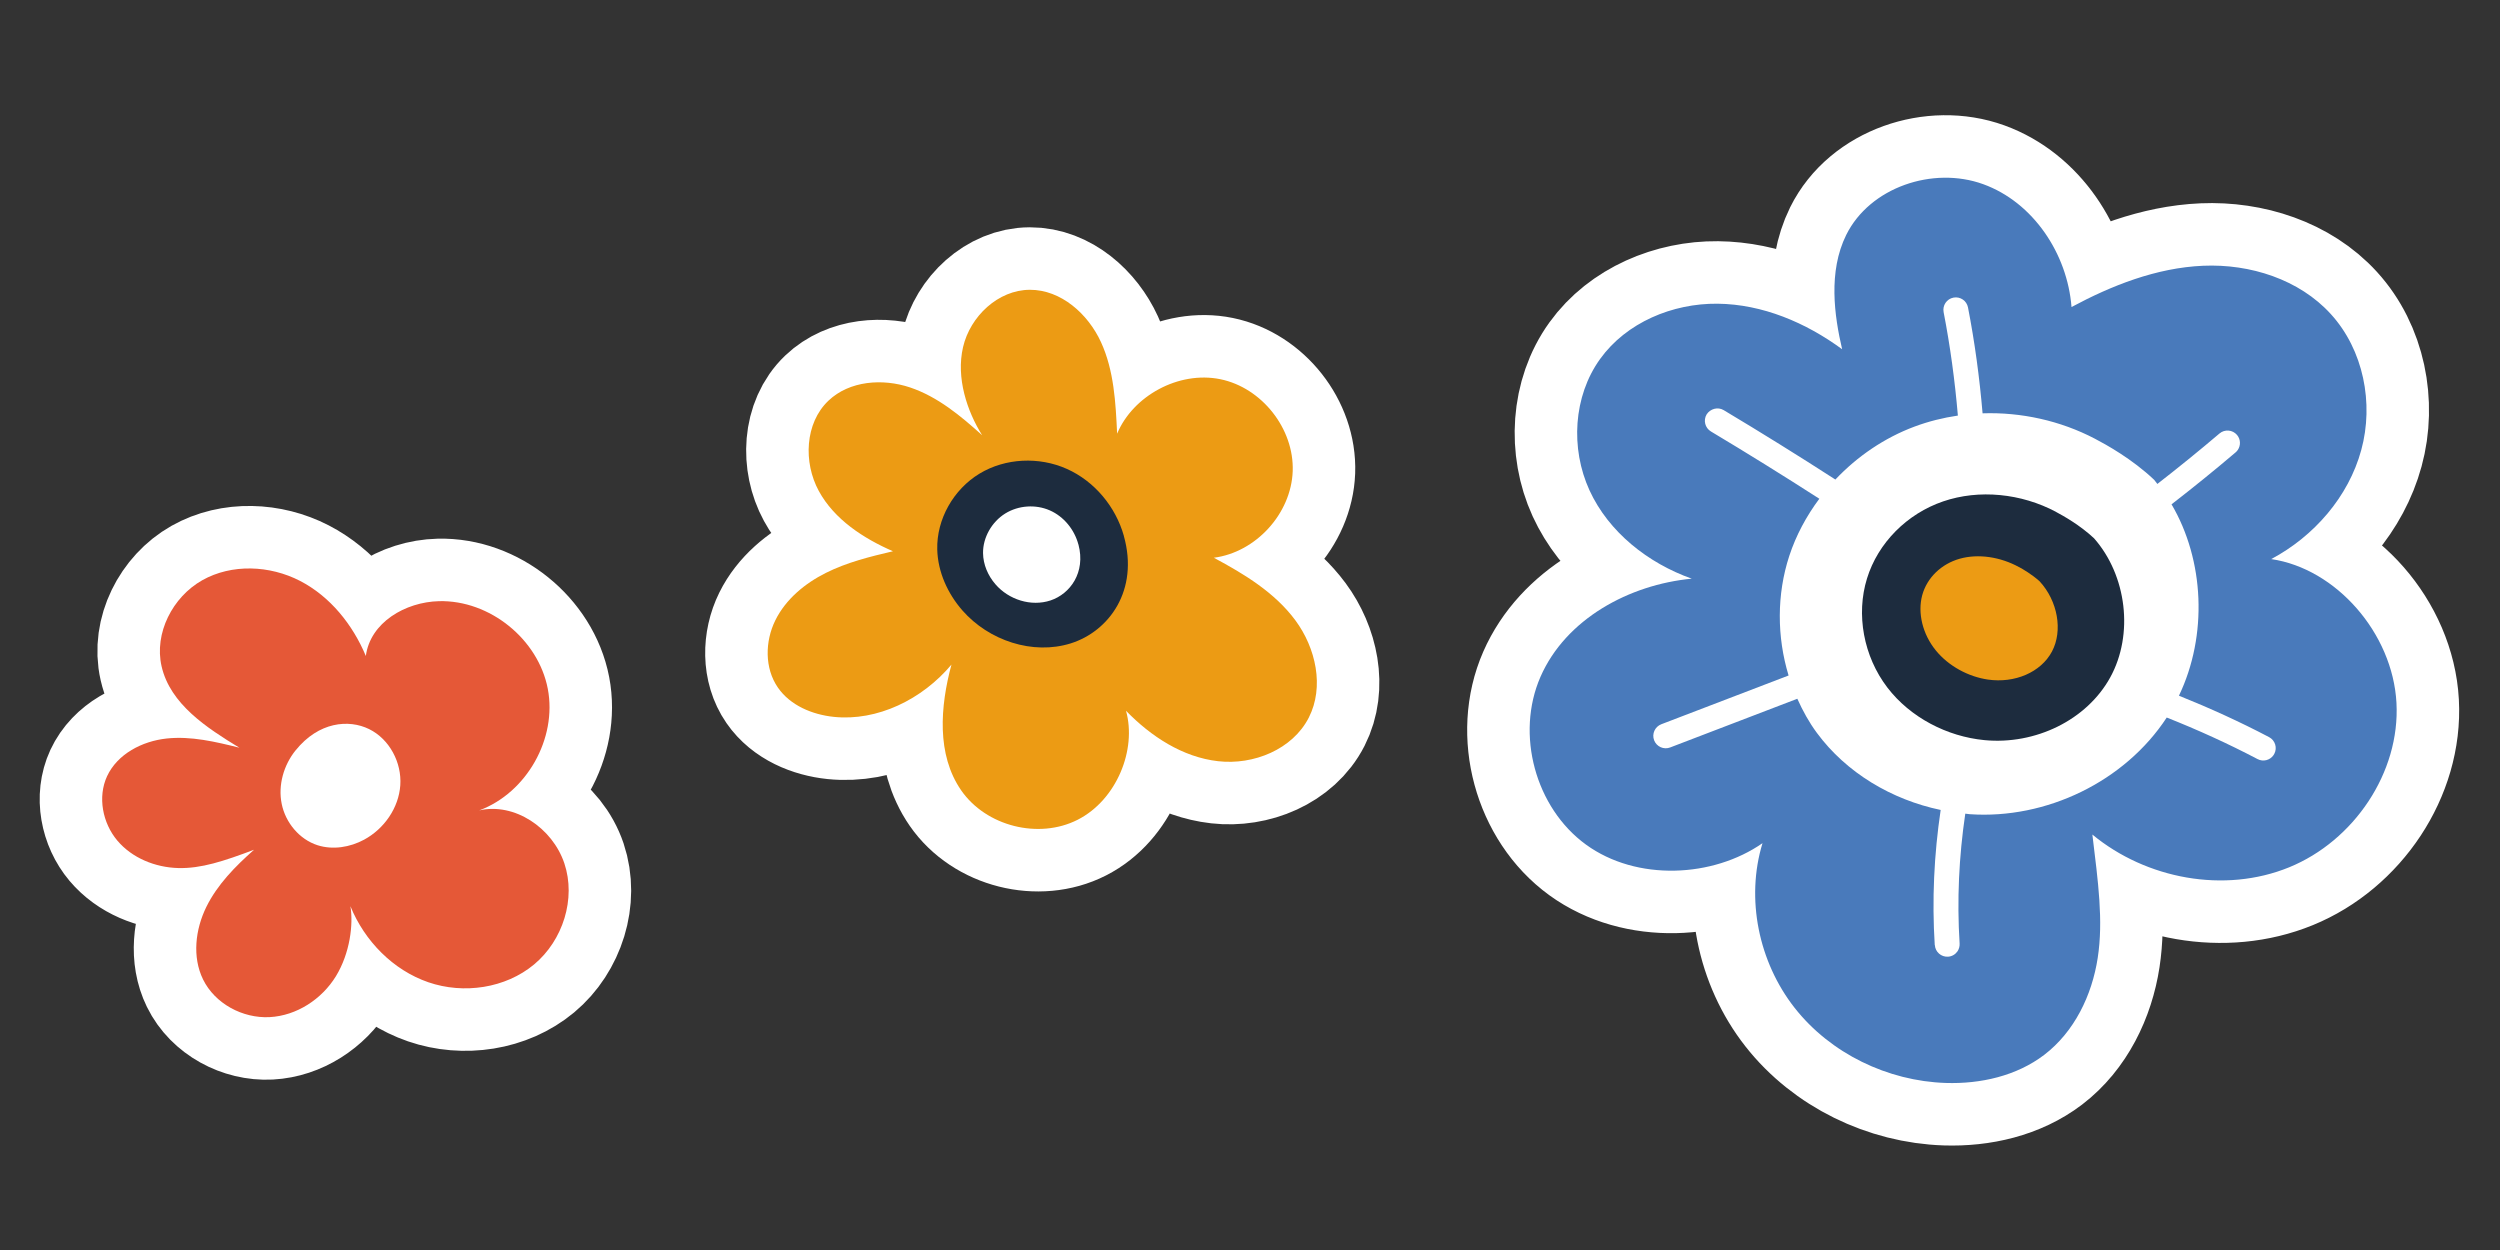
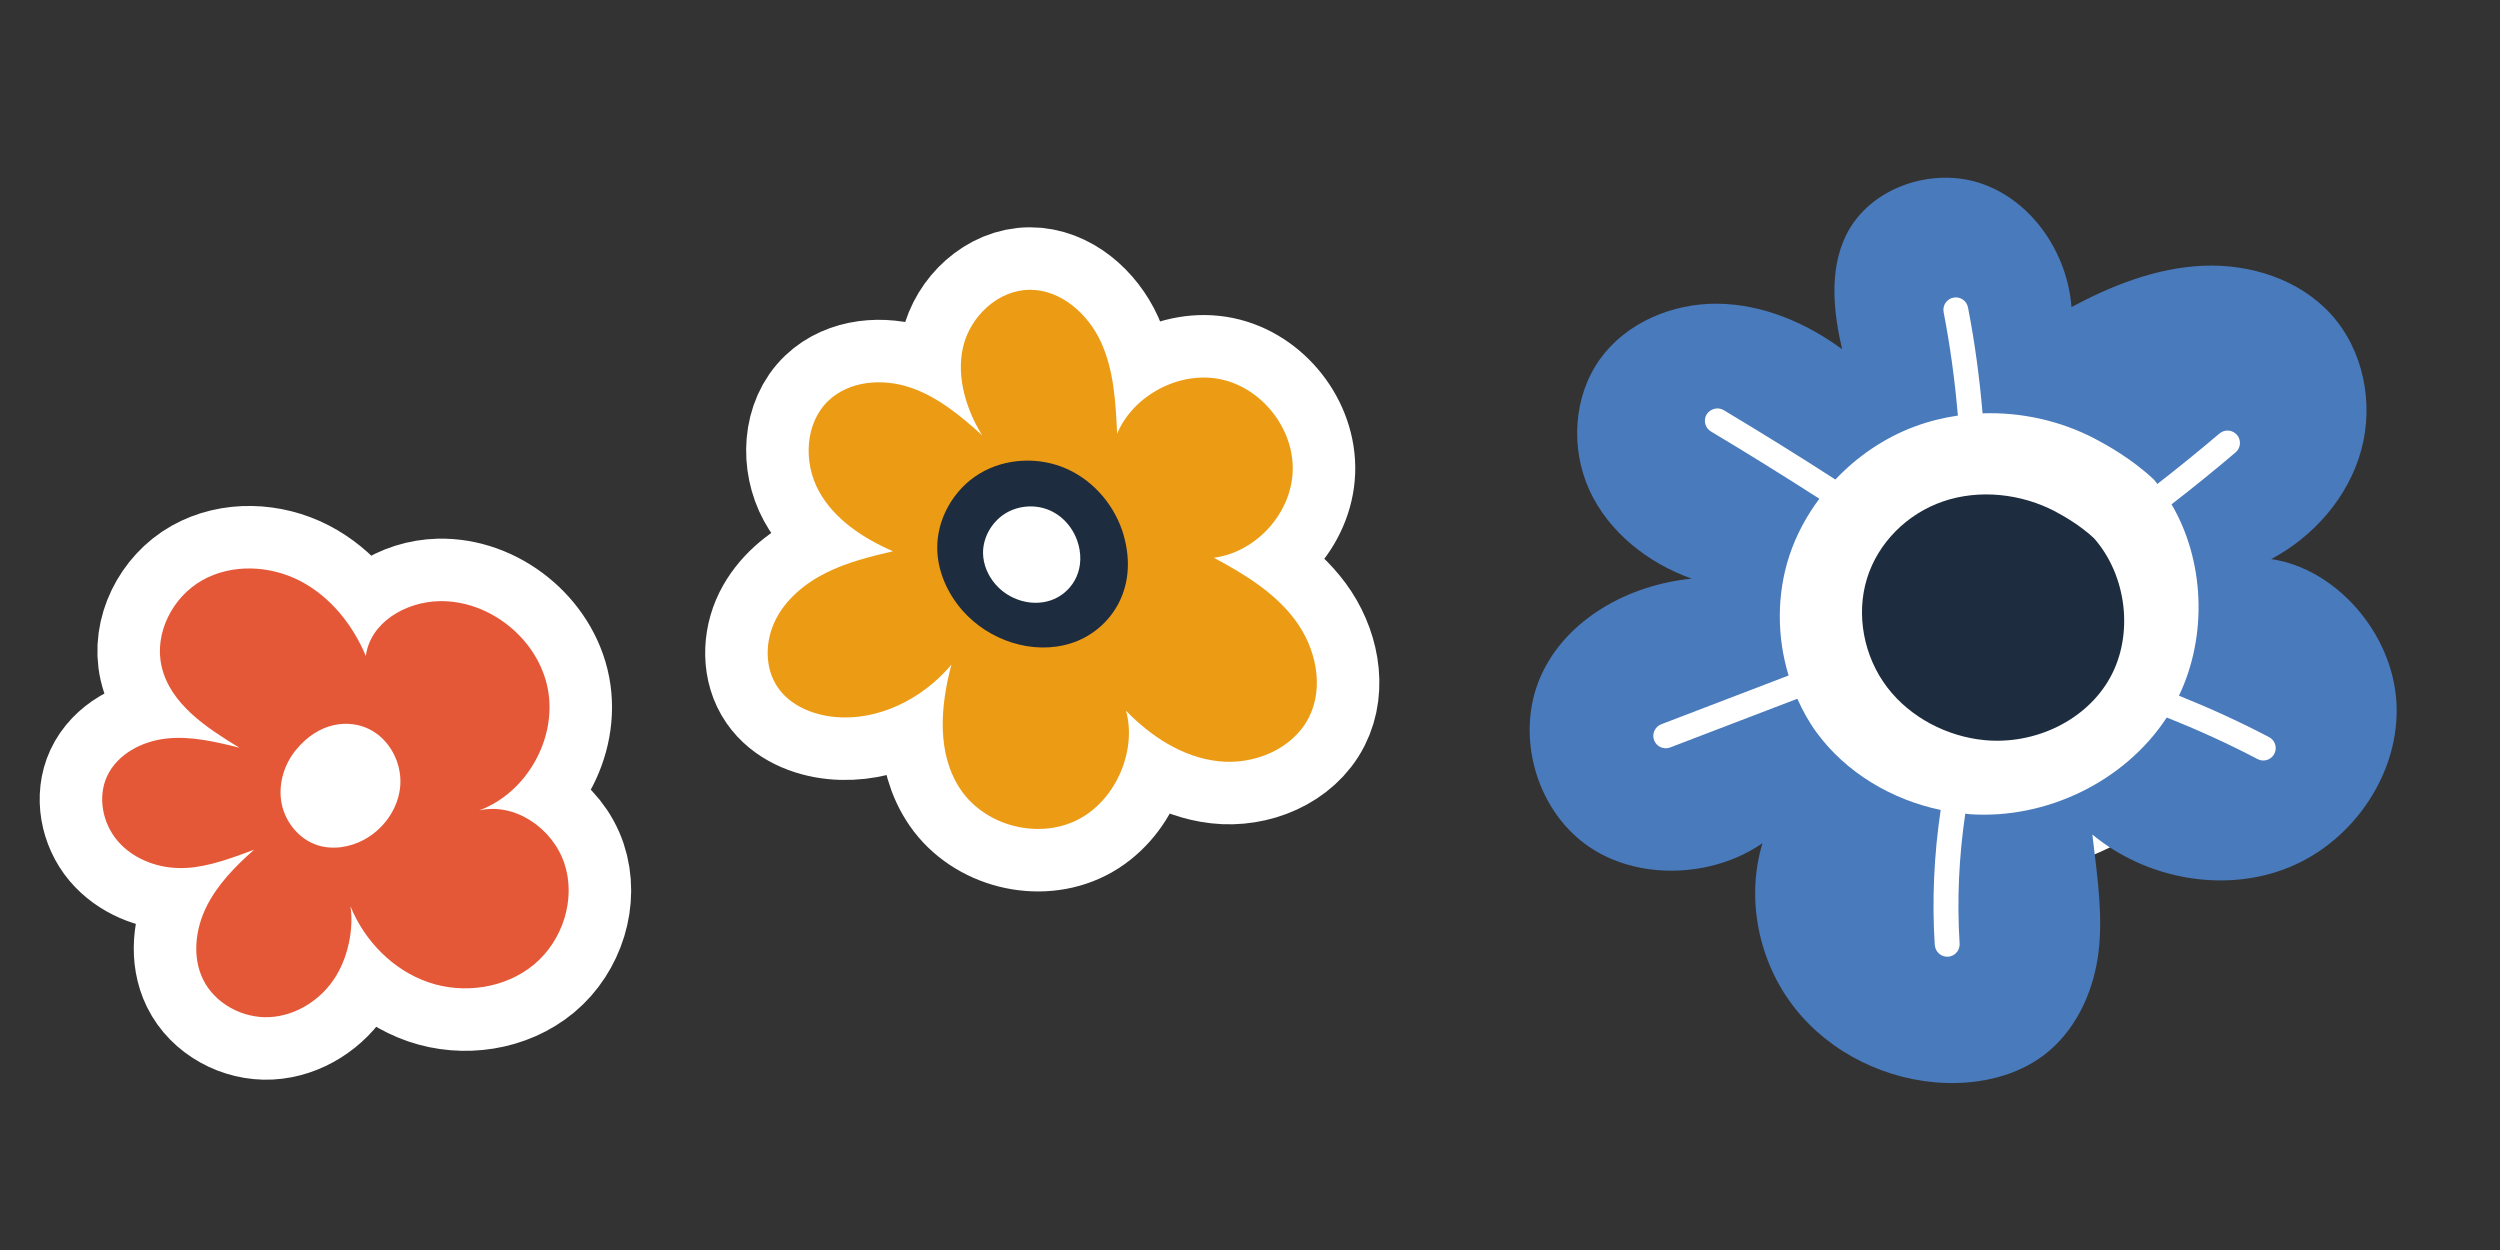
<svg xmlns="http://www.w3.org/2000/svg" id="_レイヤー_1のコピー_12" width="600" height="300" viewBox="0 0 600 300">
  <rect x="0" y="0" width="600" height="300" fill="#333333" stroke="none" />
  <defs>
    <style>.cls-1{stroke:#fff;stroke-linecap:round;stroke-linejoin:round;stroke-width:30px;}.cls-2{fill:#497abb;}.cls-2,.cls-3,.cls-4,.cls-5,.cls-6{stroke-width:0px;}.cls-3{fill:#1d2c3e;}.cls-4{fill:#fff;}.cls-5{fill:#e55837;}.cls-6{fill:#ec9b14;}</style>
  </defs>
-   <path class="cls-1" d="M502.17,200.29c12.92,10.68,31.72,14.2,47.23,7.86,15.52-6.34,26.66-22.74,25.75-39.48-.91-16.73-14.52-32.22-30.06-34.49,10.27-5.46,18.55-14.95,21.61-26.17,3.07-11.22.53-24.05-7.31-32.64-7.59-8.33-19.36-12.07-30.62-11.59-11.26.48-22.06,4.78-31.61,9.91-.98-12.76-9.17-25.13-21.2-29.49-12.03-4.36-27.21.73-32.88,12.2-4.35,8.83-2.84,19.39-.97,27.42-8.7-6.39-19.12-10.82-29.91-10.93-10.79-.11-21.88,4.51-28.18,13.27-6.45,8.96-7.14,21.47-2.55,31.5,4.6,10.04,14.05,17.5,24.55,21.22-15.06,1.44-30.23,9.69-36.3,23.54-6.03,13.77-1.25,31.45,10.92,40.29,12.17,8.84,30.45,7.94,42.36-.35-4.07,13.33-.92,28.53,7.69,39.5,8.6,10.97,22.34,17.59,36.27,18.05,8.36.27,17.01-1.68,23.66-6.75,7.21-5.51,11.46-14.29,12.83-23.26,1.38-8.97.1-18.16-1.28-29.58Z" />
  <path class="cls-1" d="M464.34,226.83c-.69-10.85-.17-21.71,1.42-32.44-11.71-2.45-22.62-8.89-29.71-18.5-1.88-2.54-3.4-5.31-4.69-8.19l-30.52,11.69c-1.53.59-3.26-.18-3.85-1.72-.59-1.54.19-3.26,1.72-3.85l30.55-11.7c-2.82-9.29-2.86-19.46.17-28.71,1.62-4.94,4.11-9.55,7.21-13.71-8.61-5.54-17.31-10.94-26.02-16.15-1.41-.85-1.87-2.67-1.03-4.09.87-1.35,2.67-1.87,4.09-1.03,8.98,5.37,17.94,10.94,26.81,16.66,5.28-5.58,11.78-10.01,18.98-12.7,3.37-1.26,6.87-2.13,10.42-2.65-.71-8.33-1.83-16.64-3.42-24.82-.31-1.61.74-3.18,2.36-3.49,1.62-.31,3.18.74,3.49,2.36,1.63,8.37,2.77,16.88,3.5,25.41,9.28-.31,18.67,1.77,26.91,6.07,2.7,1.41,8.95,4.85,14.27,9.89.27.32.51.66.77.99,5.07-3.94,10.05-7.98,14.91-12.11,1.25-1.06,3.13-.91,4.2.34.9,1.05.93,2.56.17,3.64-.14.2-.31.39-.51.56-5,4.25-10.14,8.41-15.37,12.46,7.88,13.39,8.72,31.44,1.78,45.93,7.37,2.96,14.61,6.25,21.63,9.94,1.46.77,2.02,2.57,1.25,4.02-.06.11-.13.22-.2.33-.85,1.21-2.48,1.63-3.82.92-7.06-3.71-14.36-7.02-21.79-9.97-10.05,15.36-28.91,24.47-47.28,23.2-.36-.02-.71-.1-1.07-.13-1.52,10.31-2.02,20.74-1.36,31.17.04.7-.16,1.36-.53,1.9-.5.71-1.31,1.2-2.25,1.26-1.64.1-3.06-1.14-3.16-2.78Z" />
-   <path class="cls-1" d="M493.47,122.86c-8.38-4.46-18.5-5.48-27.13-2.52-8.63,2.96-15.61,9.9-18.26,18.5-2.66,8.59-.85,18.67,4.89,26.17,5.51,7.2,14.35,11.76,23.29,12.62,12.21,1.17,24.57-4.8,30.21-15.08,5.65-10.29,3.97-24.42-3.9-33.36-3.41-3.19-7.39-5.4-9.11-6.32Z" />
  <path class="cls-1" d="M484.58,136.11c-4.5-2.47-9.8-3.26-14.23-2.02-4.42,1.25-7.87,4.54-9.02,8.77-1.14,4.24.08,9.34,3.28,13.26,3.08,3.77,7.82,6.3,12.51,6.98,6.4.92,12.68-1.72,15.35-6.73,2.66-5,1.39-12.14-2.96-16.85-1.87-1.69-4.01-2.92-4.93-3.42Z" />
  <path class="cls-1" d="M228.36,159.47c-2.72,10.08-3.62,21.63,2.32,30.21,5.97,8.62,18.61,11.82,27.96,7.06,9.35-4.75,14.22-16.84,11.6-26.16,5.97,6.16,13.59,11.15,22.11,12.11,8.52.97,17.88-2.84,21.77-10.48,3.75-7.37,1.69-16.68-3.23-23.33-4.92-6.65-12.22-11.09-19.57-15.02,10.1-1.31,18.56-10.59,18.93-20.77.37-10.18-7.4-20.04-17.37-22.08-9.98-2.04-20.99,4-24.77,13.08-.35-7.47-.75-15.15-3.86-21.95-3.11-6.8-9.61-12.61-17.08-12.59-7.6.02-14.32,6.36-16.04,13.76-1.71,7.4.97,15.37,4.58,21.14-5.17-4.66-10.68-9.24-17.28-11.46-6.6-2.22-14.57-1.62-19.61,3.18-5.65,5.38-6.04,14.8-2.31,21.66,3.73,6.86,10.75,11.4,17.8,14.47-5.5,1.29-11.04,2.66-16.09,5.19-5.05,2.53-9.64,6.32-12.14,11.38-2.5,5.06-2.6,11.5.61,16.14,2.96,4.29,8.24,6.5,13.43,7.04,10.41,1.08,21.22-4.16,28.26-12.58Z" />
-   <path class="cls-1" d="M269.73,128.62c-1.97-7.01-7.05-13.13-13.7-16.09-6.64-2.97-14.74-2.62-20.96,1.15-6.22,3.77-10.32,10.93-10.13,18.21.14,5.38,2.5,10.58,6.05,14.63,6.32,7.21,16.88,10.76,26.02,7.88,9.14-2.89,16.38-12.71,12.71-25.77Z" />
-   <path class="cls-1" d="M258.82,130.7c-.95-3.6-3.5-6.73-6.87-8.21-3.37-1.48-7.5-1.23-10.71.76-3.2,2-5.35,5.73-5.31,9.48.03,2.78,1.19,5.44,2.98,7.5,3.17,3.68,8.54,5.43,13.23,3.87,4.69-1.57,8.46-6.69,6.69-13.41Z" />
  <path class="cls-1" d="M84.11,217.51c3.38,8.31,10.21,15.31,18.69,18.23,8.48,2.92,18.5,1.46,25.39-4.28,6.89-5.74,10.11-15.76,7.25-24.27-2.86-8.5-11.96-14.64-20.44-12.69,11.4-4.22,18.76-17.26,16.47-29.19-2.29-11.93-13.96-21.33-26.1-21.03-8.1.2-16.52,5.12-17.57,13.16-3.14-7.53-8.56-14.29-15.8-18.03-7.25-3.74-16.38-4.15-23.48-.14-7.1,4.02-11.56,12.7-9.74,20.65,2.08,9.09,10.87,14.78,18.67,19.53-5.72-1.43-11.59-2.83-17.45-2.21-5.87.63-11.81,3.7-14.3,9.04-2.31,4.99-1.09,11.24,2.45,15.45,3.55,4.21,9.11,6.45,14.61,6.6,5.5.15,10.94-1.65,18.21-4.39-4.5,3.98-8.81,8.35-11.46,13.74-2.64,5.39-3.41,11.99-.78,17.38,2.85,5.82,9.51,9.38,15.98,9.05,6.47-.34,12.52-4.29,15.91-9.82,3.38-5.53,4.21-12.45,3.48-16.79Z" />
  <path class="cls-1" d="M70.96,180.06c-2.88,3.56-4.27,8.39-3.35,12.88.91,4.49,4.23,8.5,8.59,9.91,3.68,1.18,7.8.5,11.19-1.33,4.8-2.6,8.31-7.61,8.68-13.06.38-5.44-2.6-11.08-7.49-13.48-4.89-2.4-12.09-1.76-17.62,5.09Z" />
  <path class="cls-2" d="M502.17,200.29c12.92,10.68,31.72,14.2,47.23,7.86,15.52-6.34,26.66-22.74,25.75-39.48-.91-16.73-14.52-32.22-30.06-34.49,10.27-5.46,18.55-14.95,21.61-26.17,3.07-11.22.53-24.05-7.31-32.64-7.59-8.33-19.36-12.07-30.62-11.59-11.26.48-22.06,4.78-31.61,9.91-.98-12.76-9.17-25.13-21.2-29.49-12.03-4.36-27.21.73-32.88,12.2-4.35,8.83-2.84,19.39-.97,27.42-8.7-6.39-19.12-10.82-29.91-10.93-10.79-.11-21.88,4.51-28.18,13.27-6.45,8.96-7.14,21.47-2.55,31.5,4.6,10.04,14.05,17.5,24.55,21.22-15.06,1.44-30.23,9.69-36.3,23.54-6.03,13.77-1.25,31.45,10.92,40.29,12.17,8.84,30.45,7.94,42.36-.35-4.07,13.33-.92,28.53,7.69,39.5,8.6,10.97,22.34,17.59,36.27,18.05,8.36.27,17.01-1.68,23.66-6.75,7.21-5.51,11.46-14.29,12.83-23.26,1.38-8.97.1-18.16-1.28-29.58Z" />
  <path class="cls-4" d="M464.34,226.83c-.69-10.85-.17-21.71,1.42-32.44-11.71-2.45-22.62-8.89-29.71-18.5-1.88-2.54-3.4-5.31-4.69-8.19l-30.52,11.69c-1.53.59-3.26-.18-3.85-1.72-.59-1.54.19-3.26,1.72-3.85l30.55-11.7c-2.82-9.29-2.86-19.46.17-28.71,1.62-4.94,4.11-9.55,7.21-13.71-8.61-5.54-17.31-10.94-26.02-16.15-1.41-.85-1.87-2.67-1.03-4.09.87-1.35,2.67-1.87,4.09-1.03,8.98,5.37,17.94,10.94,26.81,16.66,5.28-5.58,11.78-10.01,18.98-12.7,3.37-1.26,6.87-2.13,10.42-2.65-.71-8.33-1.83-16.64-3.42-24.82-.31-1.61.74-3.18,2.36-3.49,1.62-.31,3.18.74,3.49,2.36,1.63,8.37,2.77,16.88,3.5,25.41,9.28-.31,18.67,1.77,26.91,6.07,2.7,1.41,8.95,4.85,14.27,9.89.27.32.51.66.77.99,5.07-3.94,10.05-7.98,14.91-12.11,1.25-1.06,3.13-.91,4.2.34.9,1.05.93,2.56.17,3.64-.14.2-.31.39-.51.56-5,4.25-10.14,8.41-15.37,12.46,7.88,13.39,8.72,31.44,1.78,45.93,7.37,2.96,14.61,6.25,21.63,9.94,1.46.77,2.02,2.57,1.25,4.02-.06.11-.13.22-.2.33-.85,1.21-2.48,1.63-3.82.92-7.06-3.71-14.36-7.02-21.79-9.97-10.05,15.36-28.91,24.47-47.28,23.2-.36-.02-.71-.1-1.07-.13-1.52,10.31-2.02,20.74-1.36,31.17.04.7-.16,1.36-.53,1.9-.5.71-1.31,1.2-2.25,1.26-1.64.1-3.06-1.14-3.16-2.78Z" />
  <path class="cls-3" d="M493.47,122.86c-8.38-4.46-18.5-5.48-27.13-2.52-8.63,2.96-15.61,9.9-18.26,18.5-2.66,8.59-.85,18.67,4.89,26.17,5.51,7.2,14.35,11.76,23.29,12.62,12.21,1.17,24.57-4.8,30.21-15.08,5.65-10.29,3.97-24.42-3.9-33.36-3.41-3.19-7.39-5.4-9.11-6.32Z" />
-   <path class="cls-6" d="M484.58,136.11c-4.5-2.47-9.8-3.26-14.23-2.02-4.42,1.25-7.87,4.54-9.02,8.77-1.14,4.24.08,9.34,3.28,13.26,3.08,3.77,7.82,6.3,12.51,6.98,6.4.92,12.68-1.72,15.35-6.73,2.66-5,1.39-12.14-2.96-16.85-1.87-1.69-4.01-2.92-4.93-3.42Z" />
  <path class="cls-6" d="M228.36,159.47c-2.72,10.08-3.62,21.63,2.32,30.21,5.97,8.62,18.61,11.82,27.96,7.06,9.35-4.75,14.22-16.84,11.6-26.16,5.97,6.16,13.59,11.15,22.11,12.11,8.52.97,17.88-2.84,21.77-10.48,3.75-7.37,1.69-16.68-3.23-23.33-4.92-6.65-12.22-11.09-19.57-15.02,10.1-1.31,18.56-10.59,18.93-20.77.37-10.18-7.4-20.04-17.37-22.08-9.98-2.04-20.99,4-24.77,13.08-.35-7.47-.75-15.15-3.86-21.95-3.11-6.8-9.61-12.61-17.08-12.59-7.6.02-14.32,6.36-16.04,13.76-1.71,7.4.97,15.37,4.58,21.14-5.17-4.66-10.68-9.24-17.28-11.46-6.6-2.22-14.57-1.62-19.61,3.18-5.65,5.38-6.04,14.8-2.31,21.66,3.73,6.86,10.75,11.4,17.8,14.47-5.5,1.29-11.04,2.66-16.09,5.19-5.05,2.53-9.64,6.32-12.14,11.38-2.5,5.06-2.6,11.5.61,16.14,2.96,4.29,8.24,6.5,13.43,7.04,10.41,1.08,21.22-4.16,28.26-12.58Z" />
  <path class="cls-3" d="M269.73,128.62c-1.97-7.01-7.05-13.13-13.7-16.09-6.64-2.97-14.74-2.62-20.96,1.15-6.22,3.77-10.32,10.93-10.13,18.21.14,5.38,2.5,10.58,6.05,14.63,6.32,7.21,16.88,10.76,26.02,7.88,9.14-2.89,16.38-12.71,12.71-25.77Z" />
  <path class="cls-4" d="M258.82,130.7c-.95-3.6-3.5-6.73-6.87-8.21-3.37-1.48-7.5-1.23-10.71.76-3.2,2-5.35,5.73-5.31,9.48.03,2.78,1.19,5.44,2.98,7.5,3.17,3.68,8.54,5.43,13.23,3.87,4.69-1.57,8.46-6.69,6.69-13.41Z" />
  <path class="cls-5" d="M84.11,217.51c3.38,8.31,10.21,15.31,18.69,18.23,8.48,2.92,18.5,1.46,25.39-4.28,6.89-5.74,10.11-15.76,7.25-24.27-2.86-8.5-11.96-14.64-20.44-12.69,11.4-4.22,18.76-17.26,16.47-29.19-2.29-11.93-13.96-21.33-26.1-21.03-8.1.2-16.52,5.12-17.57,13.16-3.14-7.53-8.56-14.29-15.8-18.03-7.25-3.74-16.38-4.15-23.48-.14-7.1,4.02-11.56,12.7-9.74,20.65,2.08,9.09,10.87,14.78,18.67,19.53-5.72-1.43-11.59-2.83-17.45-2.21-5.87.63-11.81,3.7-14.3,9.04-2.31,4.99-1.09,11.24,2.45,15.45,3.55,4.21,9.11,6.45,14.61,6.6,5.5.15,10.94-1.65,18.21-4.39-4.5,3.98-8.81,8.35-11.46,13.74-2.64,5.39-3.41,11.99-.78,17.38,2.85,5.82,9.51,9.38,15.98,9.05,6.47-.34,12.52-4.29,15.91-9.82,3.38-5.53,4.21-12.45,3.48-16.79Z" />
  <path class="cls-4" d="M70.96,180.06c-2.88,3.56-4.27,8.39-3.35,12.88.91,4.49,4.23,8.5,8.59,9.91,3.68,1.18,7.8.5,11.19-1.33,4.8-2.6,8.31-7.61,8.68-13.06.38-5.44-2.6-11.08-7.49-13.48-4.89-2.4-12.09-1.76-17.62,5.09Z" />
</svg>